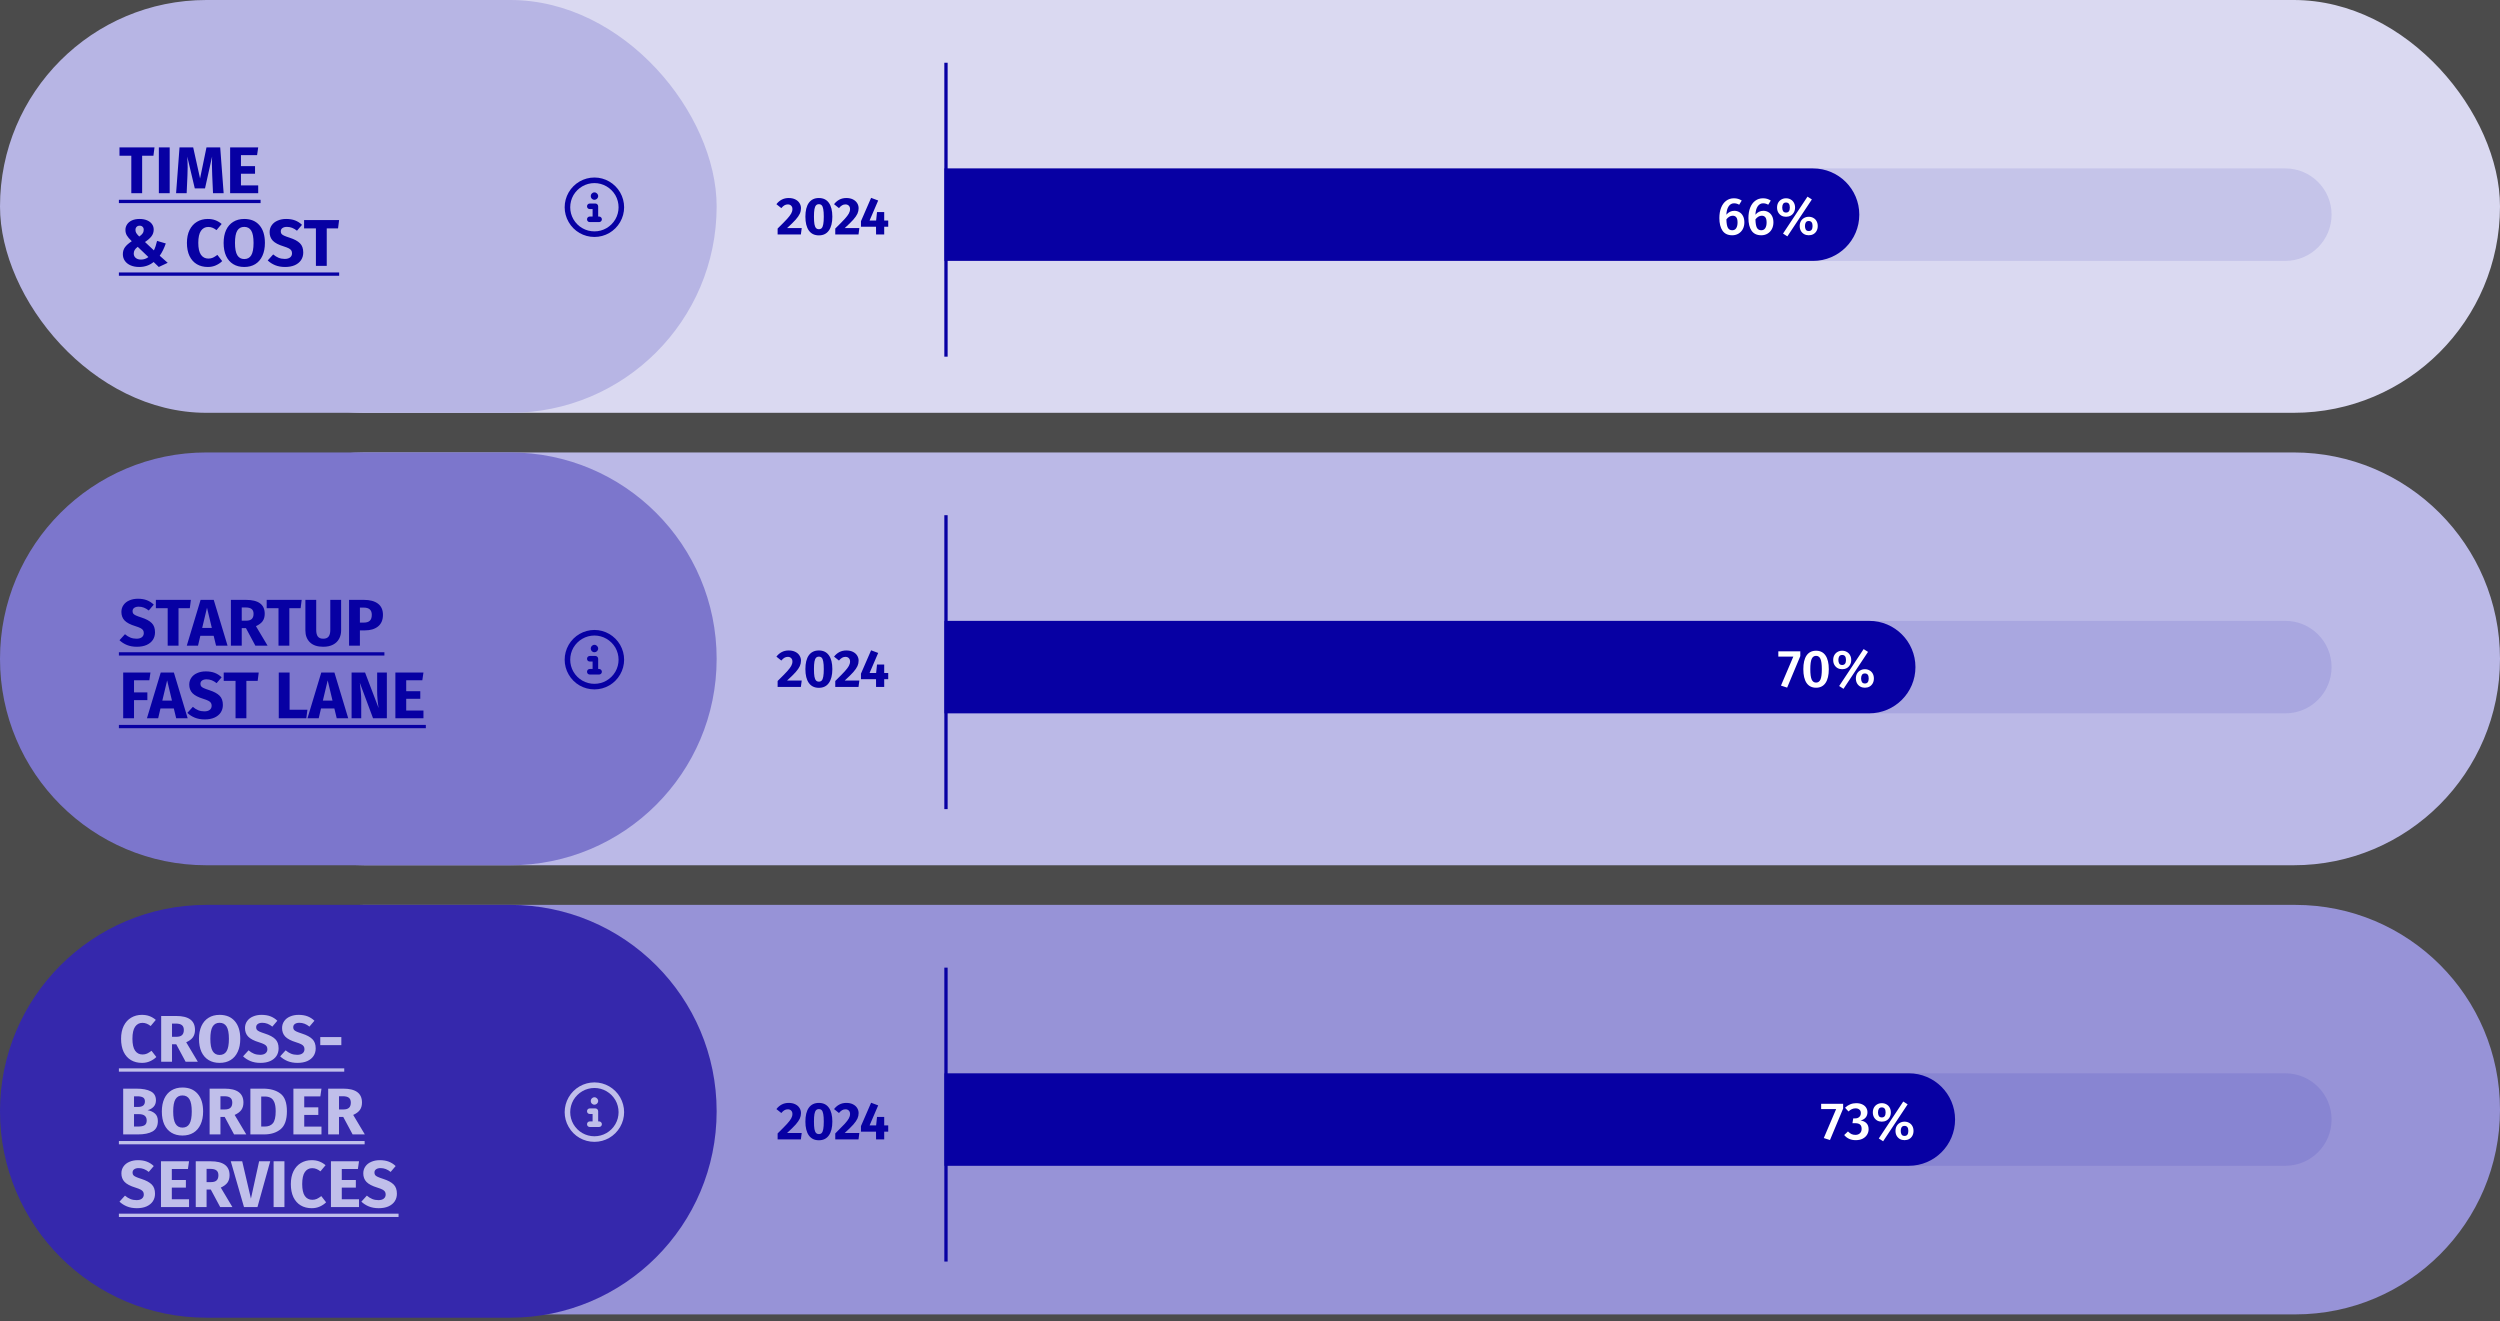
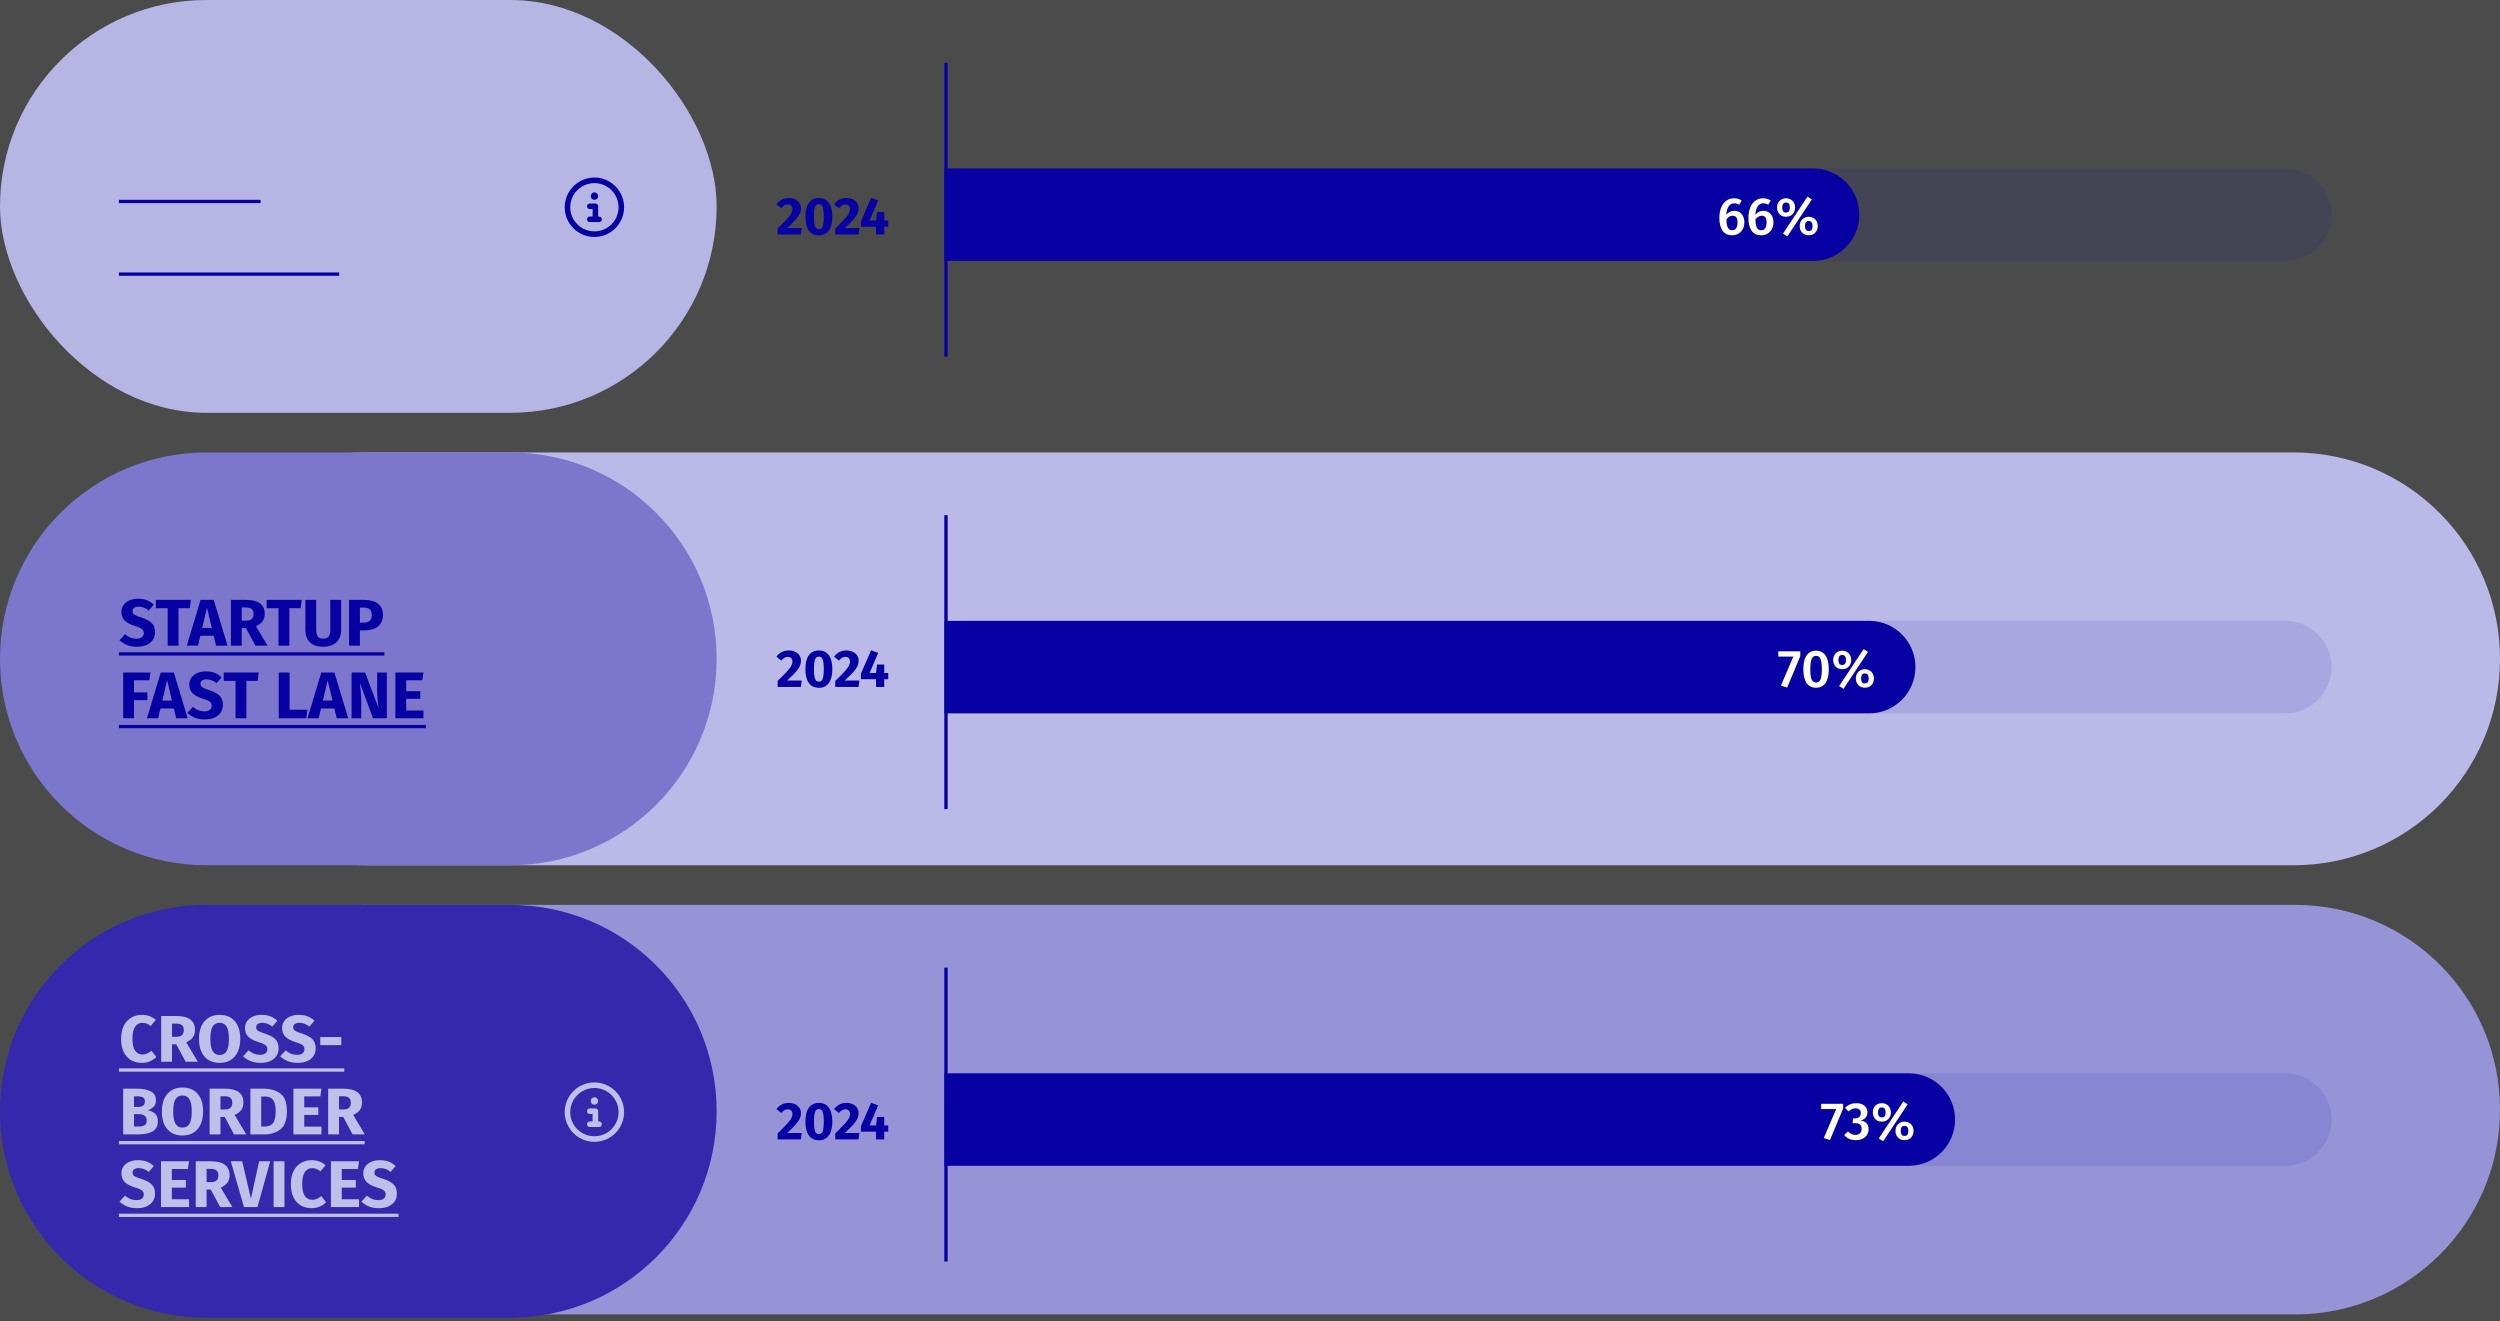
<svg xmlns="http://www.w3.org/2000/svg" width="757" height="400" viewBox="0 0 757 400" fill="none">
  <rect x="0" y="0" width="757" height="400" fill="#333333" stroke="none" />
  <rect width="757" height="400" fill="white" fill-opacity="0.12" />
-   <rect x="48" width="709" height="125" rx="62.5" fill="#DAD9F1" />
  <path opacity="0.1" d="M286 79V51L692 51C699.732 51 706 57.268 706 65C706 72.732 699.732 79 692 79L286 79Z" fill="#0700A3" />
  <path d="M238.808 59.96C239.587 59.96 240.253 60.099 240.808 60.376C241.373 60.653 241.8 61.027 242.088 61.496C242.387 61.965 242.536 62.483 242.536 63.048C242.536 63.624 242.419 64.173 242.184 64.696C241.949 65.219 241.533 65.821 240.936 66.504C240.339 67.176 239.469 68.029 238.328 69.064H242.76L242.504 71H235.464V69.208C236.776 67.917 237.731 66.947 238.328 66.296C238.925 65.635 239.341 65.085 239.576 64.648C239.821 64.211 239.944 63.763 239.944 63.304C239.944 62.867 239.816 62.525 239.56 62.28C239.315 62.024 238.979 61.896 238.552 61.896C238.168 61.896 237.827 61.987 237.528 62.168C237.229 62.339 236.915 62.621 236.584 63.016L235.096 61.832C235.544 61.245 236.077 60.787 236.696 60.456C237.325 60.125 238.029 59.96 238.808 59.96ZM247.954 59.96C249.276 59.96 250.284 60.445 250.978 61.416C251.682 62.387 252.034 63.784 252.034 65.608C252.034 67.421 251.682 68.819 250.978 69.8C250.284 70.781 249.276 71.272 247.954 71.272C246.631 71.272 245.618 70.781 244.914 69.8C244.22 68.819 243.874 67.421 243.874 65.608C243.874 63.784 244.22 62.387 244.914 61.416C245.618 60.445 246.631 59.96 247.954 59.96ZM247.954 61.832C247.591 61.832 247.303 61.949 247.09 62.184C246.876 62.419 246.716 62.808 246.61 63.352C246.514 63.896 246.466 64.648 246.466 65.608C246.466 66.568 246.514 67.325 246.61 67.88C246.716 68.424 246.876 68.813 247.09 69.048C247.303 69.283 247.591 69.4 247.954 69.4C248.316 69.4 248.604 69.288 248.818 69.064C249.031 68.829 249.186 68.44 249.282 67.896C249.388 67.341 249.442 66.579 249.442 65.608C249.442 64.637 249.388 63.88 249.282 63.336C249.186 62.781 249.031 62.392 248.818 62.168C248.604 61.944 248.316 61.832 247.954 61.832ZM256.261 59.96C257.04 59.96 257.706 60.099 258.261 60.376C258.826 60.653 259.253 61.027 259.541 61.496C259.84 61.965 259.989 62.483 259.989 63.048C259.989 63.624 259.872 64.173 259.637 64.696C259.402 65.219 258.986 65.821 258.389 66.504C257.792 67.176 256.922 68.029 255.781 69.064H260.213L259.957 71H252.917V69.208C254.229 67.917 255.184 66.947 255.781 66.296C256.378 65.635 256.794 65.085 257.029 64.648C257.274 64.211 257.397 63.763 257.397 63.304C257.397 62.867 257.269 62.525 257.013 62.28C256.768 62.024 256.432 61.896 256.005 61.896C255.621 61.896 255.28 61.987 254.981 62.168C254.682 62.339 254.368 62.621 254.037 63.016L252.549 61.832C252.997 61.245 253.53 60.787 254.149 60.456C254.778 60.125 255.482 59.96 256.261 59.96ZM268.954 66.776V68.664H267.738V71H265.274L265.258 68.664H260.698V66.984L263.77 59.912L265.914 60.712L263.306 66.776H265.29L265.562 64.216H267.738V66.776H268.954Z" fill="#0700A3" />
  <path d="M285.996 51H548.996C556.728 51 562.996 57.268 562.996 65C562.996 72.732 556.728 79 548.996 79H285.996V51Z" fill="#0700A3" />
  <path d="M525.154 63.832C525.72 63.832 526.232 63.971 526.69 64.248C527.16 64.515 527.528 64.915 527.794 65.448C528.061 65.971 528.194 66.6 528.194 67.336C528.194 68.083 528.04 68.755 527.73 69.352C527.421 69.939 526.984 70.403 526.418 70.744C525.864 71.075 525.229 71.24 524.514 71.24C523.192 71.24 522.21 70.776 521.57 69.848C520.941 68.92 520.626 67.645 520.626 66.024C520.626 64.829 520.802 63.784 521.154 62.888C521.517 61.981 522.029 61.283 522.69 60.792C523.362 60.291 524.146 60.04 525.042 60.04C525.928 60.04 526.712 60.269 527.394 60.728L526.626 61.992C526.136 61.704 525.618 61.56 525.074 61.56C524.392 61.56 523.842 61.869 523.426 62.488C523.021 63.096 522.792 63.939 522.738 65.016C523.389 64.227 524.194 63.832 525.154 63.832ZM524.514 69.72C525.048 69.72 525.448 69.512 525.714 69.096C525.992 68.669 526.13 68.093 526.13 67.368C526.13 66.632 526.002 66.109 525.746 65.8C525.501 65.48 525.138 65.32 524.658 65.32C524.296 65.32 523.949 65.421 523.618 65.624C523.298 65.816 523.01 66.083 522.754 66.424C522.776 67.587 522.92 68.429 523.186 68.952C523.464 69.464 523.906 69.72 524.514 69.72ZM533.951 63.832C534.516 63.832 535.028 63.971 535.487 64.248C535.956 64.515 536.324 64.915 536.591 65.448C536.858 65.971 536.991 66.6 536.991 67.336C536.991 68.083 536.836 68.755 536.527 69.352C536.218 69.939 535.78 70.403 535.215 70.744C534.66 71.075 534.026 71.24 533.311 71.24C531.988 71.24 531.007 70.776 530.367 69.848C529.738 68.92 529.423 67.645 529.423 66.024C529.423 64.829 529.599 63.784 529.951 62.888C530.314 61.981 530.826 61.283 531.487 60.792C532.159 60.291 532.943 60.04 533.839 60.04C534.724 60.04 535.508 60.269 536.191 60.728L535.423 61.992C534.932 61.704 534.415 61.56 533.871 61.56C533.188 61.56 532.639 61.869 532.223 62.488C531.818 63.096 531.588 63.939 531.535 65.016C532.186 64.227 532.991 63.832 533.951 63.832ZM533.311 69.72C533.844 69.72 534.244 69.512 534.511 69.096C534.788 68.669 534.927 68.093 534.927 67.368C534.927 66.632 534.799 66.109 534.543 65.8C534.298 65.48 533.935 65.32 533.455 65.32C533.092 65.32 532.746 65.421 532.415 65.624C532.095 65.816 531.807 66.083 531.551 66.424C531.572 67.587 531.716 68.429 531.983 68.952C532.26 69.464 532.703 69.72 533.311 69.72ZM547.308 59.544L548.636 60.392L541.212 71.576L539.9 70.728L547.308 59.544ZM540.812 60.04C541.324 60.04 541.788 60.157 542.204 60.392C542.62 60.616 542.945 60.941 543.18 61.368C543.425 61.795 543.548 62.285 543.548 62.84C543.548 63.395 543.425 63.885 543.18 64.312C542.945 64.739 542.62 65.069 542.204 65.304C541.788 65.528 541.324 65.64 540.812 65.64C540.3 65.64 539.836 65.528 539.42 65.304C539.015 65.069 538.689 64.739 538.444 64.312C538.209 63.885 538.092 63.395 538.092 62.84C538.092 62.285 538.209 61.795 538.444 61.368C538.689 60.941 539.015 60.616 539.42 60.392C539.836 60.157 540.3 60.04 540.812 60.04ZM540.812 61.32C540.396 61.32 540.097 61.464 539.916 61.752C539.745 62.029 539.66 62.392 539.66 62.84C539.66 63.277 539.745 63.64 539.916 63.928C540.097 64.216 540.396 64.36 540.812 64.36C541.58 64.36 541.964 63.853 541.964 62.84C541.964 61.827 541.58 61.32 540.812 61.32ZM547.692 65.64C548.204 65.64 548.668 65.757 549.084 65.992C549.5 66.216 549.825 66.541 550.06 66.968C550.295 67.395 550.412 67.885 550.412 68.44C550.412 68.995 550.295 69.485 550.06 69.912C549.825 70.339 549.5 70.669 549.084 70.904C548.668 71.128 548.204 71.24 547.692 71.24C547.18 71.24 546.716 71.128 546.3 70.904C545.884 70.669 545.553 70.339 545.308 69.912C545.073 69.485 544.956 68.995 544.956 68.44C544.956 67.885 545.073 67.395 545.308 66.968C545.553 66.541 545.884 66.216 546.3 65.992C546.716 65.757 547.18 65.64 547.692 65.64ZM547.692 66.92C547.276 66.92 546.977 67.064 546.796 67.352C546.625 67.629 546.54 67.992 546.54 68.44C546.54 68.877 546.625 69.24 546.796 69.528C546.977 69.816 547.276 69.96 547.692 69.96C548.46 69.96 548.844 69.453 548.844 68.44C548.844 67.427 548.46 66.92 547.692 66.92Z" fill="white" />
  <line x1="286.443" y1="19" x2="286.443" y2="108" stroke="#0700A3" />
  <rect width="217" height="125" rx="62.5" fill="#B7B5E4" />
-   <path d="M46.78 44.64L46.46 47.16H43.04V58.5H39.76V47.16H36.18V44.64H46.78ZM51.381 44.64V58.5H48.101V44.64H51.381ZM67.72 58.5H64.5L64.26 53.08C64.194 51.787 64.16 50.633 64.16 49.62C64.16 48.847 64.18 48.113 64.22 47.42L62.08 57.04H58.98L56.7 47.42C56.78 48.58 56.82 49.673 56.82 50.7C56.82 51.473 56.8 52.28 56.76 53.12L56.52 58.5H53.32L54.36 44.64H58.5L60.58 54.04L62.52 44.64H66.68L67.72 58.5ZM78.183 44.64L77.843 46.98H72.963V50.3H77.223V52.6H72.963V56.14H78.183V58.5H69.683V44.64H78.183ZM42.26 66.3C43.14 66.3 43.9 66.44 44.54 66.72C45.193 67 45.687 67.38 46.02 67.86C46.367 68.34 46.54 68.887 46.54 69.5C46.54 70.287 46.313 70.973 45.86 71.56C45.42 72.133 44.767 72.707 43.9 73.28L46.6 75.82C46.987 75.02 47.307 74.06 47.56 72.94L50.2 73.72C49.693 75.187 49.08 76.427 48.36 77.44L50.78 79.58L48.08 80.84L46.52 79.34C45.28 80.34 43.82 80.84 42.14 80.84C41.167 80.84 40.307 80.68 39.56 80.36C38.813 80.04 38.233 79.587 37.82 79C37.407 78.413 37.2 77.733 37.2 76.96C37.2 76.16 37.413 75.46 37.84 74.86C38.28 74.26 38.967 73.653 39.9 73.04C39.18 72.347 38.68 71.76 38.4 71.28C38.12 70.787 37.98 70.233 37.98 69.62C37.98 69.02 38.14 68.473 38.46 67.98C38.78 67.473 39.26 67.067 39.9 66.76C40.553 66.453 41.34 66.3 42.26 66.3ZM42.3 68.34C41.9 68.34 41.587 68.46 41.36 68.7C41.133 68.927 41.02 69.233 41.02 69.62C41.02 69.967 41.1 70.28 41.26 70.56C41.433 70.84 41.733 71.193 42.16 71.62C42.627 71.313 42.967 71 43.18 70.68C43.407 70.36 43.52 69.993 43.52 69.58C43.52 69.193 43.407 68.893 43.18 68.68C42.967 68.453 42.673 68.34 42.3 68.34ZM41.7 74.74C41.287 75.047 40.98 75.367 40.78 75.7C40.593 76.02 40.5 76.38 40.5 76.78C40.5 77.327 40.7 77.767 41.1 78.1C41.5 78.433 42.027 78.6 42.68 78.6C43.52 78.6 44.273 78.347 44.94 77.84L41.7 74.74ZM62.901 66.3C63.768 66.3 64.535 66.427 65.201 66.68C65.881 66.933 66.521 67.313 67.121 67.82L65.561 69.68C65.148 69.36 64.741 69.12 64.341 68.96C63.941 68.8 63.515 68.72 63.061 68.72C62.128 68.72 61.388 69.113 60.841 69.9C60.308 70.687 60.041 71.9 60.041 73.54C60.041 75.153 60.308 76.353 60.841 77.14C61.388 77.913 62.141 78.3 63.101 78.3C63.608 78.3 64.068 78.207 64.481 78.02C64.895 77.82 65.341 77.54 65.821 77.18L67.281 79.06C66.761 79.58 66.128 80.007 65.381 80.34C64.648 80.673 63.835 80.84 62.941 80.84C61.661 80.84 60.548 80.56 59.601 80C58.655 79.44 57.915 78.613 57.381 77.52C56.861 76.413 56.601 75.087 56.601 73.54C56.601 72.033 56.868 70.733 57.401 69.64C57.948 68.547 58.695 67.72 59.641 67.16C60.601 66.587 61.688 66.3 62.901 66.3ZM73.955 66.3C75.928 66.3 77.461 66.933 78.555 68.2C79.661 69.467 80.215 71.253 80.215 73.56C80.215 75.067 79.961 76.367 79.455 77.46C78.961 78.553 78.241 79.393 77.295 79.98C76.361 80.553 75.248 80.84 73.955 80.84C72.661 80.84 71.548 80.553 70.615 79.98C69.681 79.407 68.961 78.58 68.455 77.5C67.961 76.407 67.715 75.093 67.715 73.56C67.715 72.067 67.961 70.773 68.455 69.68C68.961 68.587 69.681 67.753 70.615 67.18C71.548 66.593 72.661 66.3 73.955 66.3ZM73.955 68.7C73.008 68.7 72.301 69.087 71.835 69.86C71.381 70.62 71.155 71.853 71.155 73.56C71.155 75.267 71.388 76.507 71.855 77.28C72.321 78.053 73.021 78.44 73.955 78.44C74.915 78.44 75.621 78.06 76.075 77.3C76.541 76.527 76.775 75.28 76.775 73.56C76.775 71.84 76.541 70.6 76.075 69.84C75.608 69.08 74.901 68.7 73.955 68.7ZM86.643 66.3C87.683 66.3 88.583 66.447 89.343 66.74C90.116 67.033 90.816 67.48 91.443 68.08L89.923 69.86C88.976 69.087 87.963 68.7 86.883 68.7C86.309 68.7 85.856 68.82 85.523 69.06C85.189 69.287 85.023 69.62 85.023 70.06C85.023 70.367 85.096 70.62 85.243 70.82C85.389 71.007 85.65 71.187 86.023 71.36C86.396 71.533 86.956 71.74 87.703 71.98C89.116 72.433 90.156 72.993 90.823 73.66C91.49 74.313 91.823 75.247 91.823 76.46C91.823 77.327 91.603 78.093 91.163 78.76C90.723 79.413 90.09 79.927 89.263 80.3C88.436 80.66 87.456 80.84 86.323 80.84C85.189 80.84 84.183 80.66 83.303 80.3C82.436 79.94 81.689 79.46 81.063 78.86L82.723 77.04C83.256 77.493 83.803 77.833 84.363 78.06C84.936 78.287 85.556 78.4 86.223 78.4C86.903 78.4 87.436 78.253 87.823 77.96C88.223 77.653 88.423 77.233 88.423 76.7C88.423 76.353 88.35 76.067 88.203 75.84C88.056 75.6 87.803 75.387 87.443 75.2C87.083 75.013 86.563 74.813 85.883 74.6C84.35 74.133 83.256 73.56 82.603 72.88C81.963 72.2 81.643 71.34 81.643 70.3C81.643 69.5 81.856 68.8 82.283 68.2C82.71 67.587 83.303 67.12 84.063 66.8C84.823 66.467 85.683 66.3 86.643 66.3ZM102.678 66.64L102.358 69.16H98.938V80.5H95.658V69.16H92.078V66.64H102.678Z" fill="#0700A3" />
  <path d="M36 60.5H78.903V61.5H36V60.5ZM36 82.5H102.698V83.5H36V82.5Z" fill="#0700A3" />
  <path d="M180 55.438C177.363 55.438 174.973 56.844 173.637 59.094C172.336 61.379 172.336 64.156 173.637 66.406C174.973 68.691 177.363 70.062 180 70.062C182.602 70.062 184.992 68.691 186.328 66.406C187.629 64.156 187.629 61.379 186.328 59.094C184.992 56.844 182.602 55.438 180 55.438ZM180 71.75C176.766 71.75 173.812 70.062 172.195 67.25C170.578 64.473 170.578 61.062 172.195 58.25C173.812 55.473 176.766 53.75 180 53.75C183.199 53.75 186.152 55.473 187.77 58.25C189.387 61.062 189.387 64.473 187.77 67.25C186.152 70.062 183.199 71.75 180 71.75ZM178.594 65.562H179.438V63.312H178.594C178.102 63.312 177.75 62.961 177.75 62.469C177.75 62.012 178.102 61.625 178.594 61.625H180.281C180.738 61.625 181.125 62.012 181.125 62.469V65.562H181.406C181.863 65.562 182.25 65.949 182.25 66.406C182.25 66.898 181.863 67.25 181.406 67.25H178.594C178.102 67.25 177.75 66.898 177.75 66.406C177.75 65.949 178.102 65.562 178.594 65.562ZM180 60.5C179.367 60.5 178.875 60.008 178.875 59.375C178.875 58.777 179.367 58.25 180 58.25C180.598 58.25 181.125 58.777 181.125 59.375C181.125 60.008 180.598 60.5 180 60.5Z" fill="#0700A3" />
  <path d="M48 199.5C48 164.982 75.982 137 110.5 137H694.5C729.018 137 757 164.982 757 199.5C757 234.018 729.018 262 694.5 262H110.5C75.982 262 48 234.018 48 199.5Z" fill="#BBB9E7" />
  <path opacity="0.1" d="M286 216V188L692 188C699.732 188 706 194.268 706 202C706 209.732 699.732 216 692 216L286 216Z" fill="#0700A3" />
  <path d="M238.808 196.96C239.587 196.96 240.253 197.099 240.808 197.376C241.373 197.653 241.8 198.027 242.088 198.496C242.387 198.965 242.536 199.483 242.536 200.048C242.536 200.624 242.419 201.173 242.184 201.696C241.949 202.219 241.533 202.821 240.936 203.504C240.339 204.176 239.469 205.029 238.328 206.064H242.76L242.504 208H235.464V206.208C236.776 204.917 237.731 203.947 238.328 203.296C238.925 202.635 239.341 202.085 239.576 201.648C239.821 201.211 239.944 200.763 239.944 200.304C239.944 199.867 239.816 199.525 239.56 199.28C239.315 199.024 238.979 198.896 238.552 198.896C238.168 198.896 237.827 198.987 237.528 199.168C237.229 199.339 236.915 199.621 236.584 200.016L235.096 198.832C235.544 198.245 236.077 197.787 236.696 197.456C237.325 197.125 238.029 196.96 238.808 196.96ZM247.954 196.96C249.276 196.96 250.284 197.445 250.978 198.416C251.682 199.387 252.034 200.784 252.034 202.608C252.034 204.421 251.682 205.819 250.978 206.8C250.284 207.781 249.276 208.272 247.954 208.272C246.631 208.272 245.618 207.781 244.914 206.8C244.22 205.819 243.874 204.421 243.874 202.608C243.874 200.784 244.22 199.387 244.914 198.416C245.618 197.445 246.631 196.96 247.954 196.96ZM247.954 198.832C247.591 198.832 247.303 198.949 247.09 199.184C246.876 199.419 246.716 199.808 246.61 200.352C246.514 200.896 246.466 201.648 246.466 202.608C246.466 203.568 246.514 204.325 246.61 204.88C246.716 205.424 246.876 205.813 247.09 206.048C247.303 206.283 247.591 206.4 247.954 206.4C248.316 206.4 248.604 206.288 248.818 206.064C249.031 205.829 249.186 205.44 249.282 204.896C249.388 204.341 249.442 203.579 249.442 202.608C249.442 201.637 249.388 200.88 249.282 200.336C249.186 199.781 249.031 199.392 248.818 199.168C248.604 198.944 248.316 198.832 247.954 198.832ZM256.261 196.96C257.04 196.96 257.706 197.099 258.261 197.376C258.826 197.653 259.253 198.027 259.541 198.496C259.84 198.965 259.989 199.483 259.989 200.048C259.989 200.624 259.872 201.173 259.637 201.696C259.402 202.219 258.986 202.821 258.389 203.504C257.792 204.176 256.922 205.029 255.781 206.064H260.213L259.957 208H252.917V206.208C254.229 204.917 255.184 203.947 255.781 203.296C256.378 202.635 256.794 202.085 257.029 201.648C257.274 201.211 257.397 200.763 257.397 200.304C257.397 199.867 257.269 199.525 257.013 199.28C256.768 199.024 256.432 198.896 256.005 198.896C255.621 198.896 255.28 198.987 254.981 199.168C254.682 199.339 254.368 199.621 254.037 200.016L252.549 198.832C252.997 198.245 253.53 197.787 254.149 197.456C254.778 197.125 255.482 196.96 256.261 196.96ZM268.954 203.776V205.664H267.738V208H265.274L265.258 205.664H260.698V203.984L263.77 196.912L265.914 197.712L263.306 203.776H265.29L265.562 201.216H267.738V203.776H268.954Z" fill="#0700A3" />
  <path d="M285.996 188H565.996C573.728 188 579.996 194.268 579.996 202C579.996 209.732 573.728 216 565.996 216H285.996V188Z" fill="#0700A3" />
  <path d="M545.132 197.232V198.672L541.148 208.208L539.276 207.6L543.02 198.816H538.476V197.232H545.132ZM549.904 197.04C551.163 197.04 552.117 197.52 552.768 198.48C553.429 199.44 553.76 200.821 553.76 202.624C553.76 204.437 553.429 205.829 552.768 206.8C552.117 207.76 551.163 208.24 549.904 208.24C548.645 208.24 547.685 207.76 547.024 206.8C546.373 205.829 546.048 204.437 546.048 202.624C546.048 200.821 546.373 199.44 547.024 198.48C547.685 197.52 548.645 197.04 549.904 197.04ZM549.904 198.592C549.296 198.592 548.853 198.901 548.576 199.52C548.299 200.128 548.16 201.163 548.16 202.624C548.16 204.096 548.299 205.141 548.576 205.76C548.853 206.379 549.296 206.688 549.904 206.688C550.512 206.688 550.955 206.384 551.232 205.776C551.509 205.157 551.648 204.107 551.648 202.624C551.648 201.152 551.509 200.112 551.232 199.504C550.955 198.896 550.512 198.592 549.904 198.592ZM564.308 196.544L565.636 197.392L558.212 208.576L556.9 207.728L564.308 196.544ZM557.812 197.04C558.324 197.04 558.788 197.157 559.204 197.392C559.62 197.616 559.945 197.941 560.18 198.368C560.425 198.795 560.548 199.285 560.548 199.84C560.548 200.395 560.425 200.885 560.18 201.312C559.945 201.739 559.62 202.069 559.204 202.304C558.788 202.528 558.324 202.64 557.812 202.64C557.3 202.64 556.836 202.528 556.42 202.304C556.015 202.069 555.689 201.739 555.444 201.312C555.209 200.885 555.092 200.395 555.092 199.84C555.092 199.285 555.209 198.795 555.444 198.368C555.689 197.941 556.015 197.616 556.42 197.392C556.836 197.157 557.3 197.04 557.812 197.04ZM557.812 198.32C557.396 198.32 557.097 198.464 556.916 198.752C556.745 199.029 556.66 199.392 556.66 199.84C556.66 200.277 556.745 200.64 556.916 200.928C557.097 201.216 557.396 201.36 557.812 201.36C558.58 201.36 558.964 200.853 558.964 199.84C558.964 198.827 558.58 198.32 557.812 198.32ZM564.692 202.64C565.204 202.64 565.668 202.757 566.084 202.992C566.5 203.216 566.825 203.541 567.06 203.968C567.295 204.395 567.412 204.885 567.412 205.44C567.412 205.995 567.295 206.485 567.06 206.912C566.825 207.339 566.5 207.669 566.084 207.904C565.668 208.128 565.204 208.24 564.692 208.24C564.18 208.24 563.716 208.128 563.3 207.904C562.884 207.669 562.553 207.339 562.308 206.912C562.073 206.485 561.956 205.995 561.956 205.44C561.956 204.885 562.073 204.395 562.308 203.968C562.553 203.541 562.884 203.216 563.3 202.992C563.716 202.757 564.18 202.64 564.692 202.64ZM564.692 203.92C564.276 203.92 563.977 204.064 563.796 204.352C563.625 204.629 563.54 204.992 563.54 205.44C563.54 205.877 563.625 206.24 563.796 206.528C563.977 206.816 564.276 206.96 564.692 206.96C565.46 206.96 565.844 206.453 565.844 205.44C565.844 204.427 565.46 203.92 564.692 203.92Z" fill="white" />
  <line x1="286.443" y1="156" x2="286.443" y2="245" stroke="#0700A3" />
  <path d="M0 199.5C0 164.982 27.982 137 62.5 137H154.5C189.018 137 217 164.982 217 199.5C217 234.018 189.018 262 154.5 262H62.5C27.982 262 0 234.018 0 199.5Z" fill="#7C76CC" />
  <path d="M41.76 181.3C42.8 181.3 43.7 181.447 44.46 181.74C45.233 182.033 45.933 182.48 46.56 183.08L45.04 184.86C44.093 184.087 43.08 183.7 42 183.7C41.427 183.7 40.973 183.82 40.64 184.06C40.307 184.287 40.14 184.62 40.14 185.06C40.14 185.367 40.213 185.62 40.36 185.82C40.507 186.007 40.767 186.187 41.14 186.36C41.513 186.533 42.073 186.74 42.82 186.98C44.233 187.433 45.273 187.993 45.94 188.66C46.607 189.313 46.94 190.247 46.94 191.46C46.94 192.327 46.72 193.093 46.28 193.76C45.84 194.413 45.207 194.927 44.38 195.3C43.553 195.66 42.573 195.84 41.44 195.84C40.307 195.84 39.3 195.66 38.42 195.3C37.553 194.94 36.807 194.46 36.18 193.86L37.84 192.04C38.373 192.493 38.92 192.833 39.48 193.06C40.053 193.287 40.673 193.4 41.34 193.4C42.02 193.4 42.553 193.253 42.94 192.96C43.34 192.653 43.54 192.233 43.54 191.7C43.54 191.353 43.467 191.067 43.32 190.84C43.173 190.6 42.92 190.387 42.56 190.2C42.2 190.013 41.68 189.813 41 189.6C39.467 189.133 38.373 188.56 37.72 187.88C37.08 187.2 36.76 186.34 36.76 185.3C36.76 184.5 36.973 183.8 37.4 183.2C37.827 182.587 38.42 182.12 39.18 181.8C39.94 181.467 40.8 181.3 41.76 181.3ZM57.796 181.64L57.476 184.16H54.056V195.5H50.776V184.16H47.196V181.64H57.796ZM65.42 195.5L64.7 192.52H60.66L59.96 195.5H56.56L60.74 181.64H64.72L68.9 195.5H65.42ZM61.22 190.14H64.14L62.68 184.02L61.22 190.14ZM74.477 190.2H73.197V195.5H69.917V181.64H74.457C76.35 181.64 77.77 181.987 78.717 182.68C79.677 183.373 80.157 184.433 80.157 185.86C80.157 186.753 79.944 187.5 79.517 188.1C79.091 188.687 78.417 189.187 77.497 189.6L81.017 195.5H77.317L74.477 190.2ZM73.197 187.94H74.577C75.311 187.94 75.857 187.773 76.217 187.44C76.591 187.107 76.777 186.58 76.777 185.86C76.777 185.193 76.577 184.707 76.177 184.4C75.79 184.093 75.191 183.94 74.377 183.94H73.197V187.94ZM91.35 181.64L91.03 184.16H87.61V195.5H84.33V184.16H80.75V181.64H91.35ZM103.291 190.9C103.291 191.847 103.084 192.693 102.671 193.44C102.271 194.187 101.664 194.773 100.851 195.2C100.038 195.627 99.044 195.84 97.871 195.84C96.111 195.84 94.771 195.393 93.851 194.5C92.931 193.607 92.471 192.407 92.471 190.9V181.64H95.751V190.76C95.751 191.653 95.918 192.32 96.251 192.76C96.598 193.187 97.138 193.4 97.871 193.4C98.618 193.4 99.158 193.187 99.491 192.76C99.838 192.32 100.011 191.653 100.011 190.76V181.64H103.291V190.9ZM110.178 181.64C112.005 181.64 113.425 182.02 114.438 182.78C115.452 183.54 115.958 184.667 115.958 186.16C115.958 187.72 115.458 188.9 114.458 189.7C113.472 190.487 112.145 190.88 110.478 190.88H108.978V195.5H105.698V181.64H110.178ZM110.198 188.52C110.972 188.52 111.558 188.34 111.958 187.98C112.372 187.607 112.578 187 112.578 186.16C112.578 184.707 111.765 183.98 110.138 183.98H108.978V188.52H110.198ZM37.3 217.5V203.64H45.56L45.22 205.98H40.58V209.66H44.62V212H40.58V217.5H37.3ZM53.35 217.5L52.63 214.52H48.59L47.89 217.5H44.49L48.67 203.64H52.65L56.83 217.5H53.35ZM49.15 212.14H52.07L50.61 206.02L49.15 212.14ZM62.307 203.3C63.347 203.3 64.247 203.447 65.007 203.74C65.78 204.033 66.48 204.48 67.107 205.08L65.587 206.86C64.64 206.087 63.627 205.7 62.547 205.7C61.974 205.7 61.52 205.82 61.187 206.06C60.853 206.287 60.687 206.62 60.687 207.06C60.687 207.367 60.76 207.62 60.907 207.82C61.053 208.007 61.313 208.187 61.687 208.36C62.06 208.533 62.62 208.74 63.367 208.98C64.78 209.433 65.82 209.993 66.487 210.66C67.153 211.313 67.487 212.247 67.487 213.46C67.487 214.327 67.267 215.093 66.827 215.76C66.387 216.413 65.754 216.927 64.927 217.3C64.1 217.66 63.12 217.84 61.987 217.84C60.853 217.84 59.847 217.66 58.967 217.3C58.1 216.94 57.353 216.46 56.727 215.86L58.387 214.04C58.92 214.493 59.467 214.833 60.027 215.06C60.6 215.287 61.22 215.4 61.887 215.4C62.567 215.4 63.1 215.253 63.487 214.96C63.887 214.653 64.087 214.233 64.087 213.7C64.087 213.353 64.013 213.067 63.867 212.84C63.72 212.6 63.467 212.387 63.107 212.2C62.747 212.013 62.227 211.813 61.547 211.6C60.014 211.133 58.92 210.56 58.267 209.88C57.627 209.2 57.307 208.34 57.307 207.3C57.307 206.5 57.52 205.8 57.947 205.2C58.373 204.587 58.967 204.12 59.727 203.8C60.487 203.467 61.347 203.3 62.307 203.3ZM78.343 203.64L78.022 206.16H74.603V217.5H71.323V206.16H67.743V203.64H78.343ZM87.689 203.64V214.9H93.089L92.749 217.5H84.409V203.64H87.689ZM101.963 217.5L101.243 214.52H97.203L96.503 217.5H93.103L97.283 203.64H101.263L105.443 217.5H101.963ZM97.763 212.14H100.683L99.223 206.02L97.763 212.14ZM117.14 217.5H112.96L108.96 206.76C109.093 207.813 109.193 208.747 109.26 209.56C109.34 210.36 109.38 211.313 109.38 212.42V217.5H106.46V203.64H110.54L114.64 214.4C114.347 212.573 114.2 210.853 114.2 209.24V203.64H117.14V217.5ZM128.222 203.64L127.882 205.98H123.002V209.3H127.262V211.6H123.002V215.14H128.222V217.5H119.722V203.64H128.222Z" fill="#0700A3" />
  <path d="M36 197.5H116.398V198.5H36V197.5ZM36 219.5H128.942V220.5H36V219.5Z" fill="#0700A3" />
-   <path d="M180 192.438C177.363 192.438 174.973 193.844 173.637 196.094C172.336 198.379 172.336 201.156 173.637 203.406C174.973 205.691 177.363 207.062 180 207.062C182.602 207.062 184.992 205.691 186.328 203.406C187.629 201.156 187.629 198.379 186.328 196.094C184.992 193.844 182.602 192.438 180 192.438ZM180 208.75C176.766 208.75 173.812 207.062 172.195 204.25C170.578 201.473 170.578 198.062 172.195 195.25C173.812 192.473 176.766 190.75 180 190.75C183.199 190.75 186.152 192.473 187.77 195.25C189.387 198.062 189.387 201.473 187.77 204.25C186.152 207.062 183.199 208.75 180 208.75ZM178.594 202.562H179.438V200.312H178.594C178.102 200.312 177.75 199.961 177.75 199.469C177.75 199.012 178.102 198.625 178.594 198.625H180.281C180.738 198.625 181.125 199.012 181.125 199.469V202.562H181.406C181.863 202.562 182.25 202.949 182.25 203.406C182.25 203.898 181.863 204.25 181.406 204.25H178.594C178.102 204.25 177.75 203.898 177.75 203.406C177.75 202.949 178.102 202.562 178.594 202.562ZM180 197.5C179.367 197.5 178.875 197.008 178.875 196.375C178.875 195.777 179.367 195.25 180 195.25C180.598 195.25 181.125 195.777 181.125 196.375C181.125 197.008 180.598 197.5 180 197.5Z" fill="#0700A3" />
  <path d="M48 336C48 301.758 75.758 274 110 274H695C729.242 274 757 301.758 757 336C757 370.242 729.242 398 695 398H110C75.758 398 48 370.242 48 336Z" fill="#9793D7" />
  <path opacity="0.1" d="M286 353V325H692C699.732 325 706 331.268 706 339C706 346.732 699.732 353 692 353H286Z" fill="#0700A3" />
  <path d="M238.808 333.96C239.587 333.96 240.253 334.099 240.808 334.376C241.373 334.653 241.8 335.027 242.088 335.496C242.387 335.965 242.536 336.483 242.536 337.048C242.536 337.624 242.419 338.173 242.184 338.696C241.949 339.219 241.533 339.821 240.936 340.504C240.339 341.176 239.469 342.029 238.328 343.064H242.76L242.504 345H235.464V343.208C236.776 341.917 237.731 340.947 238.328 340.296C238.925 339.635 239.341 339.085 239.576 338.648C239.821 338.211 239.944 337.763 239.944 337.304C239.944 336.867 239.816 336.525 239.56 336.28C239.315 336.024 238.979 335.896 238.552 335.896C238.168 335.896 237.827 335.987 237.528 336.168C237.229 336.339 236.915 336.621 236.584 337.016L235.096 335.832C235.544 335.245 236.077 334.787 236.696 334.456C237.325 334.125 238.029 333.96 238.808 333.96ZM247.954 333.96C249.276 333.96 250.284 334.445 250.978 335.416C251.682 336.387 252.034 337.784 252.034 339.608C252.034 341.421 251.682 342.819 250.978 343.8C250.284 344.781 249.276 345.272 247.954 345.272C246.631 345.272 245.618 344.781 244.914 343.8C244.22 342.819 243.874 341.421 243.874 339.608C243.874 337.784 244.22 336.387 244.914 335.416C245.618 334.445 246.631 333.96 247.954 333.96ZM247.954 335.832C247.591 335.832 247.303 335.949 247.09 336.184C246.876 336.419 246.716 336.808 246.61 337.352C246.514 337.896 246.466 338.648 246.466 339.608C246.466 340.568 246.514 341.325 246.61 341.88C246.716 342.424 246.876 342.813 247.09 343.048C247.303 343.283 247.591 343.4 247.954 343.4C248.316 343.4 248.604 343.288 248.818 343.064C249.031 342.829 249.186 342.44 249.282 341.896C249.388 341.341 249.442 340.579 249.442 339.608C249.442 338.637 249.388 337.88 249.282 337.336C249.186 336.781 249.031 336.392 248.818 336.168C248.604 335.944 248.316 335.832 247.954 335.832ZM256.261 333.96C257.04 333.96 257.706 334.099 258.261 334.376C258.826 334.653 259.253 335.027 259.541 335.496C259.84 335.965 259.989 336.483 259.989 337.048C259.989 337.624 259.872 338.173 259.637 338.696C259.402 339.219 258.986 339.821 258.389 340.504C257.792 341.176 256.922 342.029 255.781 343.064H260.213L259.957 345H252.917V343.208C254.229 341.917 255.184 340.947 255.781 340.296C256.378 339.635 256.794 339.085 257.029 338.648C257.274 338.211 257.397 337.763 257.397 337.304C257.397 336.867 257.269 336.525 257.013 336.28C256.768 336.024 256.432 335.896 256.005 335.896C255.621 335.896 255.28 335.987 254.981 336.168C254.682 336.339 254.368 336.621 254.037 337.016L252.549 335.832C252.997 335.245 253.53 334.787 254.149 334.456C254.778 334.125 255.482 333.96 256.261 333.96ZM268.954 340.776V342.664H267.738V345H265.274L265.258 342.664H260.698V340.984L263.77 333.912L265.914 334.712L263.306 340.776H265.29L265.562 338.216H267.738V340.776H268.954Z" fill="#0700A3" />
  <path d="M285.996 325H577.996C585.728 325 591.996 331.268 591.996 339C591.996 346.732 585.728 353 577.996 353H285.996V325Z" fill="#0700A3" />
  <path d="M558.1 334.232V335.672L554.116 345.208L552.244 344.6L555.988 335.816H551.444V334.232H558.1ZM562.056 334.04C562.77 334.04 563.384 334.163 563.896 334.408C564.418 334.653 564.808 334.984 565.064 335.4C565.33 335.816 565.464 336.275 565.464 336.776C565.464 337.427 565.277 337.971 564.904 338.408C564.53 338.835 564.018 339.133 563.368 339.304C564.082 339.368 564.669 339.624 565.128 340.072C565.586 340.52 565.816 341.139 565.816 341.928C565.816 342.547 565.656 343.107 565.336 343.608C565.026 344.109 564.578 344.509 563.992 344.808C563.405 345.096 562.712 345.24 561.912 345.24C560.44 345.24 559.277 344.723 558.424 343.688L559.56 342.6C559.922 342.963 560.28 343.229 560.632 343.4C560.984 343.56 561.373 343.64 561.8 343.64C562.376 343.64 562.834 343.48 563.176 343.16C563.528 342.829 563.704 342.387 563.704 341.832C563.704 341.213 563.538 340.771 563.208 340.504C562.888 340.237 562.408 340.104 561.768 340.104H560.92L561.16 338.648H561.736C562.258 338.648 562.674 338.504 562.984 338.216C563.304 337.928 563.464 337.528 563.464 337.016C563.464 336.579 563.32 336.237 563.032 335.992C562.744 335.736 562.36 335.608 561.88 335.608C561.464 335.608 561.085 335.688 560.744 335.848C560.402 335.997 560.061 336.232 559.72 336.552L558.68 335.416C559.65 334.499 560.776 334.04 562.056 334.04ZM576.308 333.544L577.636 334.392L570.212 345.576L568.9 344.728L576.308 333.544ZM569.812 334.04C570.324 334.04 570.788 334.157 571.204 334.392C571.62 334.616 571.945 334.941 572.18 335.368C572.425 335.795 572.548 336.285 572.548 336.84C572.548 337.395 572.425 337.885 572.18 338.312C571.945 338.739 571.62 339.069 571.204 339.304C570.788 339.528 570.324 339.64 569.812 339.64C569.3 339.64 568.836 339.528 568.42 339.304C568.015 339.069 567.689 338.739 567.444 338.312C567.209 337.885 567.092 337.395 567.092 336.84C567.092 336.285 567.209 335.795 567.444 335.368C567.689 334.941 568.015 334.616 568.42 334.392C568.836 334.157 569.3 334.04 569.812 334.04ZM569.812 335.32C569.396 335.32 569.097 335.464 568.916 335.752C568.745 336.029 568.66 336.392 568.66 336.84C568.66 337.277 568.745 337.64 568.916 337.928C569.097 338.216 569.396 338.36 569.812 338.36C570.58 338.36 570.964 337.853 570.964 336.84C570.964 335.827 570.58 335.32 569.812 335.32ZM576.692 339.64C577.204 339.64 577.668 339.757 578.084 339.992C578.5 340.216 578.825 340.541 579.06 340.968C579.295 341.395 579.412 341.885 579.412 342.44C579.412 342.995 579.295 343.485 579.06 343.912C578.825 344.339 578.5 344.669 578.084 344.904C577.668 345.128 577.204 345.24 576.692 345.24C576.18 345.24 575.716 345.128 575.3 344.904C574.884 344.669 574.553 344.339 574.308 343.912C574.073 343.485 573.956 342.995 573.956 342.44C573.956 341.885 574.073 341.395 574.308 340.968C574.553 340.541 574.884 340.216 575.3 339.992C575.716 339.757 576.18 339.64 576.692 339.64ZM576.692 340.92C576.276 340.92 575.977 341.064 575.796 341.352C575.625 341.629 575.54 341.992 575.54 342.44C575.54 342.877 575.625 343.24 575.796 343.528C575.977 343.816 576.276 343.96 576.692 343.96C577.46 343.96 577.844 343.453 577.844 342.44C577.844 341.427 577.46 340.92 576.692 340.92Z" fill="white" />
  <line x1="286.443" y1="293" x2="286.443" y2="382" stroke="#0700A3" />
  <path d="M0 336.5C0 301.982 27.982 274 62.5 274H154.5C189.018 274 217 301.982 217 336.5C217 371.018 189.018 399 154.5 399H62.5C27.982 399 0 371.018 0 336.5Z" fill="#3528AC" />
  <path d="M42.96 307.3C43.827 307.3 44.593 307.427 45.26 307.68C45.94 307.933 46.58 308.313 47.18 308.82L45.62 310.68C45.207 310.36 44.8 310.12 44.4 309.96C44 309.8 43.573 309.72 43.12 309.72C42.187 309.72 41.447 310.113 40.9 310.9C40.367 311.687 40.1 312.9 40.1 314.54C40.1 316.153 40.367 317.353 40.9 318.14C41.447 318.913 42.2 319.3 43.16 319.3C43.667 319.3 44.127 319.207 44.54 319.02C44.953 318.82 45.4 318.54 45.88 318.18L47.34 320.06C46.82 320.58 46.187 321.007 45.44 321.34C44.707 321.673 43.893 321.84 43 321.84C41.72 321.84 40.607 321.56 39.66 321C38.713 320.44 37.973 319.613 37.44 318.52C36.92 317.413 36.66 316.087 36.66 314.54C36.66 313.033 36.927 311.733 37.46 310.64C38.007 309.547 38.753 308.72 39.7 308.16C40.66 307.587 41.747 307.3 42.96 307.3ZM53.364 316.2H52.084V321.5H48.804V307.64H53.344C55.237 307.64 56.657 307.987 57.604 308.68C58.564 309.373 59.044 310.433 59.044 311.86C59.044 312.753 58.831 313.5 58.404 314.1C57.977 314.687 57.304 315.187 56.384 315.6L59.904 321.5H56.204L53.364 316.2ZM52.084 313.94H53.464C54.197 313.94 54.744 313.773 55.104 313.44C55.477 313.107 55.664 312.58 55.664 311.86C55.664 311.193 55.464 310.707 55.064 310.4C54.677 310.093 54.077 309.94 53.264 309.94H52.084V313.94ZM66.494 307.3C68.467 307.3 70 307.933 71.094 309.2C72.2 310.467 72.754 312.253 72.754 314.56C72.754 316.067 72.5 317.367 71.994 318.46C71.5 319.553 70.78 320.393 69.834 320.98C68.9 321.553 67.787 321.84 66.494 321.84C65.2 321.84 64.087 321.553 63.154 320.98C62.22 320.407 61.5 319.58 60.994 318.5C60.5 317.407 60.254 316.093 60.254 314.56C60.254 313.067 60.5 311.773 60.994 310.68C61.5 309.587 62.22 308.753 63.154 308.18C64.087 307.593 65.2 307.3 66.494 307.3ZM66.494 309.7C65.547 309.7 64.84 310.087 64.374 310.86C63.92 311.62 63.694 312.853 63.694 314.56C63.694 316.267 63.927 317.507 64.394 318.28C64.86 319.053 65.56 319.44 66.494 319.44C67.454 319.44 68.16 319.06 68.614 318.3C69.08 317.527 69.314 316.28 69.314 314.56C69.314 312.84 69.08 311.6 68.614 310.84C68.147 310.08 67.44 309.7 66.494 309.7ZM79.182 307.3C80.222 307.3 81.122 307.447 81.882 307.74C82.655 308.033 83.355 308.48 83.982 309.08L82.462 310.86C81.515 310.087 80.502 309.7 79.422 309.7C78.849 309.7 78.395 309.82 78.062 310.06C77.728 310.287 77.562 310.62 77.562 311.06C77.562 311.367 77.635 311.62 77.782 311.82C77.928 312.007 78.189 312.187 78.562 312.36C78.935 312.533 79.495 312.74 80.242 312.98C81.655 313.433 82.695 313.993 83.362 314.66C84.028 315.313 84.362 316.247 84.362 317.46C84.362 318.327 84.142 319.093 83.702 319.76C83.262 320.413 82.629 320.927 81.802 321.3C80.975 321.66 79.995 321.84 78.862 321.84C77.728 321.84 76.722 321.66 75.842 321.3C74.975 320.94 74.228 320.46 73.602 319.86L75.262 318.04C75.795 318.493 76.342 318.833 76.902 319.06C77.475 319.287 78.095 319.4 78.762 319.4C79.442 319.4 79.975 319.253 80.362 318.96C80.762 318.653 80.962 318.233 80.962 317.7C80.962 317.353 80.888 317.067 80.742 316.84C80.595 316.6 80.342 316.387 79.982 316.2C79.622 316.013 79.102 315.813 78.422 315.6C76.888 315.133 75.795 314.56 75.142 313.88C74.502 313.2 74.182 312.34 74.182 311.3C74.182 310.5 74.395 309.8 74.822 309.2C75.249 308.587 75.842 308.12 76.602 307.8C77.362 307.467 78.222 307.3 79.182 307.3ZM90.412 307.3C91.452 307.3 92.352 307.447 93.112 307.74C93.886 308.033 94.586 308.48 95.212 309.08L93.692 310.86C92.746 310.087 91.732 309.7 90.652 309.7C90.079 309.7 89.626 309.82 89.292 310.06C88.959 310.287 88.792 310.62 88.792 311.06C88.792 311.367 88.866 311.62 89.012 311.82C89.159 312.007 89.419 312.187 89.792 312.36C90.166 312.533 90.726 312.74 91.472 312.98C92.886 313.433 93.926 313.993 94.592 314.66C95.259 315.313 95.592 316.247 95.592 317.46C95.592 318.327 95.372 319.093 94.932 319.76C94.492 320.413 93.859 320.927 93.032 321.3C92.206 321.66 91.226 321.84 90.092 321.84C88.959 321.84 87.952 321.66 87.072 321.3C86.206 320.94 85.459 320.46 84.832 319.86L86.492 318.04C87.026 318.493 87.572 318.833 88.132 319.06C88.706 319.287 89.326 319.4 89.992 319.4C90.672 319.4 91.206 319.253 91.592 318.96C91.992 318.653 92.192 318.233 92.192 317.7C92.192 317.353 92.119 317.067 91.972 316.84C91.826 316.6 91.572 316.387 91.212 316.2C90.852 316.013 90.332 315.813 89.652 315.6C88.119 315.133 87.026 314.56 86.372 313.88C85.732 313.2 85.412 312.34 85.412 311.3C85.412 310.5 85.626 309.8 86.052 309.2C86.479 308.587 87.072 308.12 87.832 307.8C88.592 307.467 89.452 307.3 90.412 307.3ZM96.978 316.46V314.02H103.358V316.46H96.978ZM44.68 336.16C45.6 336.333 46.347 336.673 46.92 337.18C47.507 337.687 47.8 338.447 47.8 339.46C47.8 340.94 47.267 341.987 46.2 342.6C45.147 343.2 43.667 343.5 41.76 343.5H37.3V329.64H41.22C43.167 329.64 44.653 329.92 45.68 330.48C46.707 331.027 47.22 331.927 47.22 333.18C47.22 333.993 46.973 334.653 46.48 335.16C46 335.653 45.4 335.987 44.68 336.16ZM40.58 331.96V335.18H41.8C43.187 335.18 43.88 334.62 43.88 333.5C43.88 332.94 43.693 332.547 43.32 332.32C42.947 332.08 42.353 331.96 41.54 331.96H40.58ZM41.78 341.12C42.647 341.12 43.3 340.993 43.74 340.74C44.193 340.473 44.42 339.987 44.42 339.28C44.42 338 43.62 337.36 42.02 337.36H40.58V341.12H41.78ZM55.244 329.3C57.217 329.3 58.75 329.933 59.844 331.2C60.95 332.467 61.504 334.253 61.504 336.56C61.504 338.067 61.25 339.367 60.744 340.46C60.25 341.553 59.53 342.393 58.584 342.98C57.65 343.553 56.537 343.84 55.244 343.84C53.95 343.84 52.837 343.553 51.904 342.98C50.97 342.407 50.25 341.58 49.744 340.5C49.25 339.407 49.004 338.093 49.004 336.56C49.004 335.067 49.25 333.773 49.744 332.68C50.25 331.587 50.97 330.753 51.904 330.18C52.837 329.593 53.95 329.3 55.244 329.3ZM55.244 331.7C54.297 331.7 53.59 332.087 53.124 332.86C52.67 333.62 52.444 334.853 52.444 336.56C52.444 338.267 52.677 339.507 53.144 340.28C53.61 341.053 54.31 341.44 55.244 341.44C56.204 341.44 56.91 341.06 57.364 340.3C57.83 339.527 58.064 338.28 58.064 336.56C58.064 334.84 57.83 333.6 57.364 332.84C56.897 332.08 56.19 331.7 55.244 331.7ZM68.032 338.2H66.752V343.5H63.472V329.64H68.012C69.905 329.64 71.325 329.987 72.272 330.68C73.232 331.373 73.712 332.433 73.712 333.86C73.712 334.753 73.499 335.5 73.072 336.1C72.645 336.687 71.972 337.187 71.052 337.6L74.572 343.5H70.872L68.032 338.2ZM66.752 335.94H68.132C68.865 335.94 69.412 335.773 69.772 335.44C70.145 335.107 70.332 334.58 70.332 333.86C70.332 333.193 70.132 332.707 69.732 332.4C69.345 332.093 68.745 331.94 67.932 331.94H66.752V335.94ZM79.676 329.64C81.849 329.64 83.589 330.133 84.896 331.12C86.216 332.093 86.876 333.887 86.876 336.5C86.876 339.073 86.236 340.887 84.956 341.94C83.676 342.98 82.016 343.5 79.976 343.5H75.816V329.64H79.676ZM79.096 332.02V341.12H80.176C81.256 341.12 82.076 340.787 82.636 340.12C83.196 339.44 83.476 338.233 83.476 336.5C83.476 335.313 83.336 334.393 83.056 333.74C82.776 333.087 82.396 332.64 81.916 332.4C81.436 332.147 80.842 332.02 80.136 332.02H79.096ZM97.343 329.64L97.003 331.98H92.123V335.3H96.383V337.6H92.123V341.14H97.343V343.5H88.843V329.64H97.343ZM103.93 338.2H102.65V343.5H99.37V329.64H103.91C105.804 329.64 107.224 329.987 108.17 330.68C109.13 331.373 109.61 332.433 109.61 333.86C109.61 334.753 109.397 335.5 108.97 336.1C108.544 336.687 107.87 337.187 106.95 337.6L110.47 343.5H106.77L103.93 338.2ZM102.65 335.94H104.03C104.764 335.94 105.31 335.773 105.67 335.44C106.044 335.107 106.23 334.58 106.23 333.86C106.23 333.193 106.03 332.707 105.63 332.4C105.244 332.093 104.644 331.94 103.83 331.94H102.65V335.94ZM41.76 351.3C42.8 351.3 43.7 351.447 44.46 351.74C45.233 352.033 45.933 352.48 46.56 353.08L45.04 354.86C44.093 354.087 43.08 353.7 42 353.7C41.427 353.7 40.973 353.82 40.64 354.06C40.307 354.287 40.14 354.62 40.14 355.06C40.14 355.367 40.213 355.62 40.36 355.82C40.507 356.007 40.767 356.187 41.14 356.36C41.513 356.533 42.073 356.74 42.82 356.98C44.233 357.433 45.273 357.993 45.94 358.66C46.607 359.313 46.94 360.247 46.94 361.46C46.94 362.327 46.72 363.093 46.28 363.76C45.84 364.413 45.207 364.927 44.38 365.3C43.553 365.66 42.573 365.84 41.44 365.84C40.307 365.84 39.3 365.66 38.42 365.3C37.553 364.94 36.807 364.46 36.18 363.86L37.84 362.04C38.373 362.493 38.92 362.833 39.48 363.06C40.053 363.287 40.673 363.4 41.34 363.4C42.02 363.4 42.553 363.253 42.94 362.96C43.34 362.653 43.54 362.233 43.54 361.7C43.54 361.353 43.467 361.067 43.32 360.84C43.173 360.6 42.92 360.387 42.56 360.2C42.2 360.013 41.68 359.813 41 359.6C39.467 359.133 38.373 358.56 37.72 357.88C37.08 357.2 36.76 356.34 36.76 355.3C36.76 354.5 36.973 353.8 37.4 353.2C37.827 352.587 38.42 352.12 39.18 351.8C39.94 351.467 40.8 351.3 41.76 351.3ZM57.245 351.64L56.905 353.98H52.025V357.3H56.285V359.6H52.025V363.14H57.245V365.5H48.745V351.64H57.245ZM63.833 360.2H62.553V365.5H59.273V351.64H63.813C65.706 351.64 67.126 351.987 68.073 352.68C69.033 353.373 69.513 354.433 69.513 355.86C69.513 356.753 69.299 357.5 68.873 358.1C68.446 358.687 67.773 359.187 66.853 359.6L70.373 365.5H66.673L63.833 360.2ZM62.553 357.94H63.933C64.666 357.94 65.213 357.773 65.573 357.44C65.946 357.107 66.133 356.58 66.133 355.86C66.133 355.193 65.933 354.707 65.533 354.4C65.146 354.093 64.546 353.94 63.733 353.94H62.553V357.94ZM81.821 351.64L77.961 365.5H73.881L69.881 351.64H73.341L75.981 362.94L78.461 351.64H81.821ZM86.127 351.64V365.5H82.847V351.64H86.127ZM94.366 351.3C95.233 351.3 96 351.427 96.666 351.68C97.346 351.933 97.986 352.313 98.586 352.82L97.026 354.68C96.613 354.36 96.206 354.12 95.806 353.96C95.406 353.8 94.98 353.72 94.526 353.72C93.593 353.72 92.853 354.113 92.306 354.9C91.773 355.687 91.506 356.9 91.506 358.54C91.506 360.153 91.773 361.353 92.306 362.14C92.853 362.913 93.606 363.3 94.566 363.3C95.073 363.3 95.533 363.207 95.946 363.02C96.36 362.82 96.806 362.54 97.286 362.18L98.746 364.06C98.226 364.58 97.593 365.007 96.846 365.34C96.113 365.673 95.3 365.84 94.406 365.84C93.126 365.84 92.013 365.56 91.066 365C90.12 364.44 89.38 363.613 88.846 362.52C88.326 361.413 88.066 360.087 88.066 358.54C88.066 357.033 88.333 355.733 88.866 354.64C89.413 353.547 90.16 352.72 91.106 352.16C92.066 351.587 93.153 351.3 94.366 351.3ZM108.71 351.64L108.37 353.98H103.49V357.3H107.75V359.6H103.49V363.14H108.71V365.5H100.21V351.64H108.71ZM115.002 351.3C116.042 351.3 116.942 351.447 117.702 351.74C118.476 352.033 119.176 352.48 119.802 353.08L118.282 354.86C117.336 354.087 116.322 353.7 115.242 353.7C114.669 353.7 114.216 353.82 113.882 354.06C113.549 354.287 113.382 354.62 113.382 355.06C113.382 355.367 113.456 355.62 113.602 355.82C113.749 356.007 114.009 356.187 114.382 356.36C114.756 356.533 115.316 356.74 116.062 356.98C117.476 357.433 118.516 357.993 119.182 358.66C119.849 359.313 120.182 360.247 120.182 361.46C120.182 362.327 119.962 363.093 119.522 363.76C119.082 364.413 118.449 364.927 117.622 365.3C116.796 365.66 115.816 365.84 114.682 365.84C113.549 365.84 112.542 365.66 111.662 365.3C110.796 364.94 110.049 364.46 109.422 363.86L111.082 362.04C111.616 362.493 112.162 362.833 112.722 363.06C113.296 363.287 113.916 363.4 114.582 363.4C115.262 363.4 115.796 363.253 116.182 362.96C116.582 362.653 116.782 362.233 116.782 361.7C116.782 361.353 116.709 361.067 116.562 360.84C116.416 360.6 116.162 360.387 115.802 360.2C115.442 360.013 114.922 359.813 114.242 359.6C112.709 359.133 111.616 358.56 110.962 357.88C110.322 357.2 110.002 356.34 110.002 355.3C110.002 354.5 110.216 353.8 110.642 353.2C111.069 352.587 111.662 352.12 112.422 351.8C113.182 351.467 114.042 351.3 115.002 351.3Z" fill="#C0BFEA" />
  <path d="M36 323.5H104.238V324.5H36V323.5ZM36 345.5H110.41V346.5H36V345.5ZM36 367.5H120.682V368.5H36V367.5Z" fill="#C0BFEA" />
  <path d="M180 329.438C177.363 329.438 174.973 330.844 173.637 333.094C172.336 335.379 172.336 338.156 173.637 340.406C174.973 342.691 177.363 344.062 180 344.062C182.602 344.062 184.992 342.691 186.328 340.406C187.629 338.156 187.629 335.379 186.328 333.094C184.992 330.844 182.602 329.438 180 329.438ZM180 345.75C176.766 345.75 173.812 344.062 172.195 341.25C170.578 338.473 170.578 335.062 172.195 332.25C173.812 329.473 176.766 327.75 180 327.75C183.199 327.75 186.152 329.473 187.77 332.25C189.387 335.062 189.387 338.473 187.77 341.25C186.152 344.062 183.199 345.75 180 345.75ZM178.594 339.562H179.438V337.312H178.594C178.102 337.312 177.75 336.961 177.75 336.469C177.75 336.012 178.102 335.625 178.594 335.625H180.281C180.738 335.625 181.125 336.012 181.125 336.469V339.562H181.406C181.863 339.562 182.25 339.949 182.25 340.406C182.25 340.898 181.863 341.25 181.406 341.25H178.594C178.102 341.25 177.75 340.898 177.75 340.406C177.75 339.949 178.102 339.562 178.594 339.562ZM180 334.5C179.367 334.5 178.875 334.008 178.875 333.375C178.875 332.777 179.367 332.25 180 332.25C180.598 332.25 181.125 332.777 181.125 333.375C181.125 334.008 180.598 334.5 180 334.5Z" fill="#C0BFEA" />
</svg>